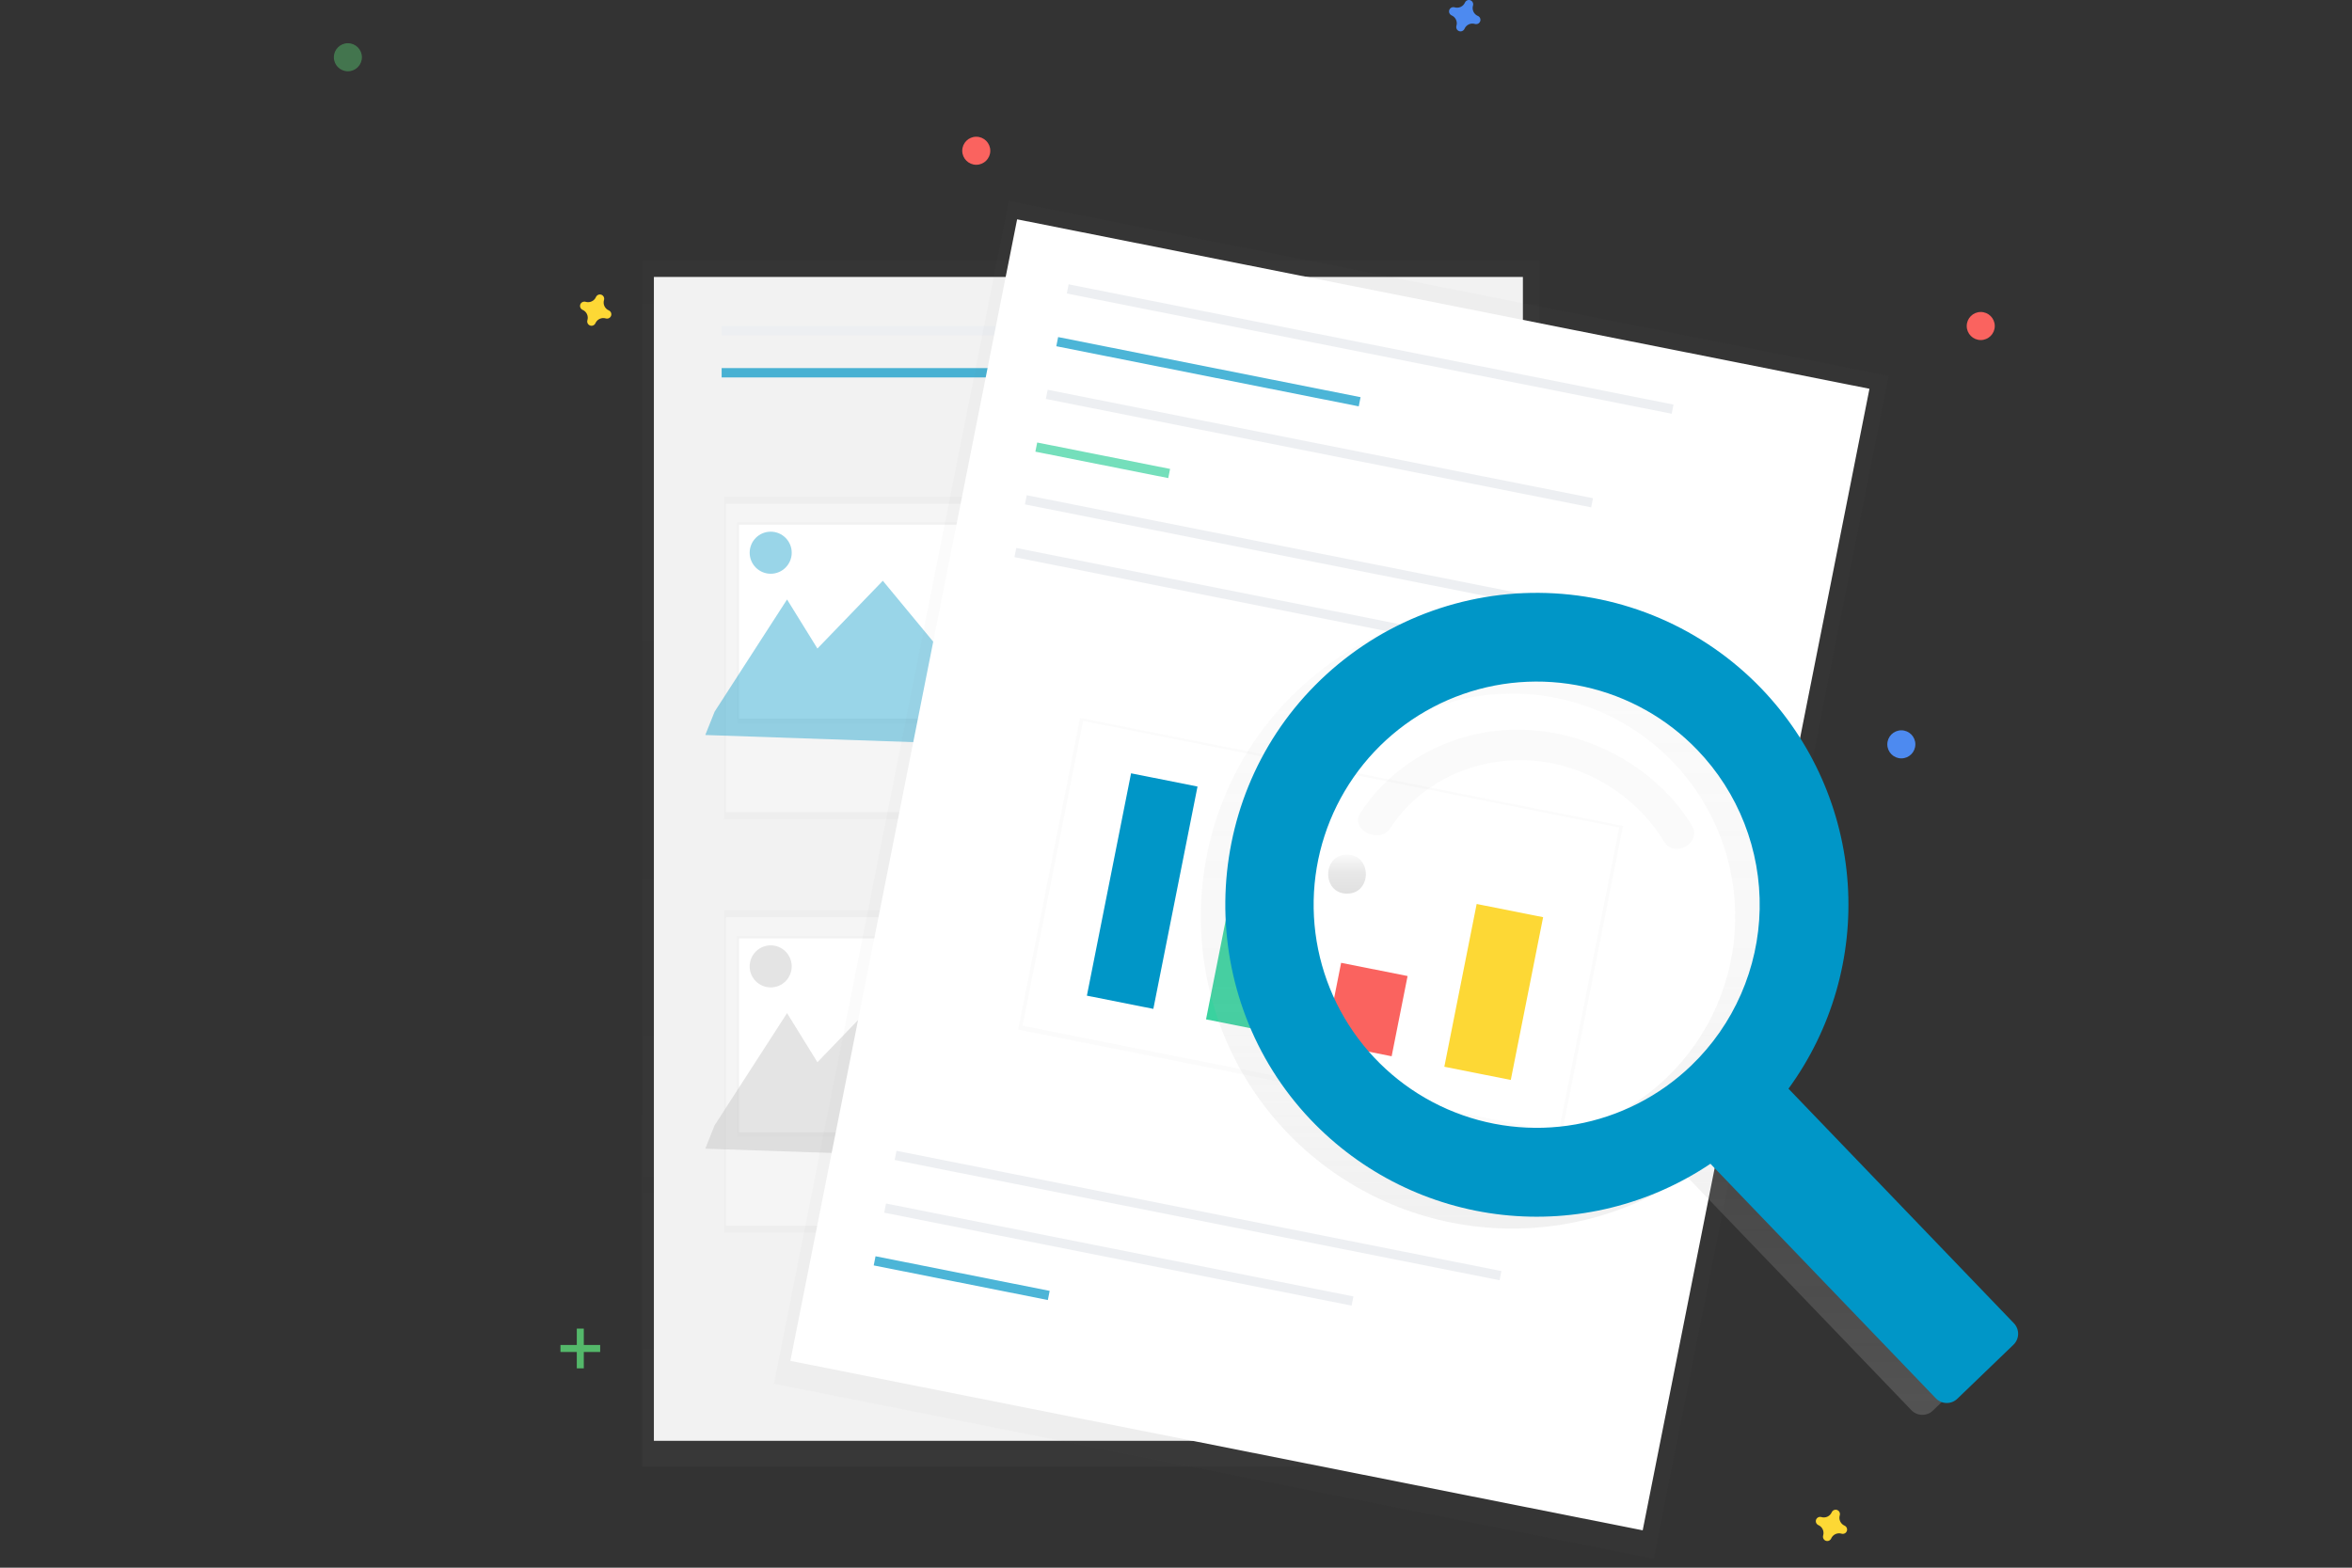
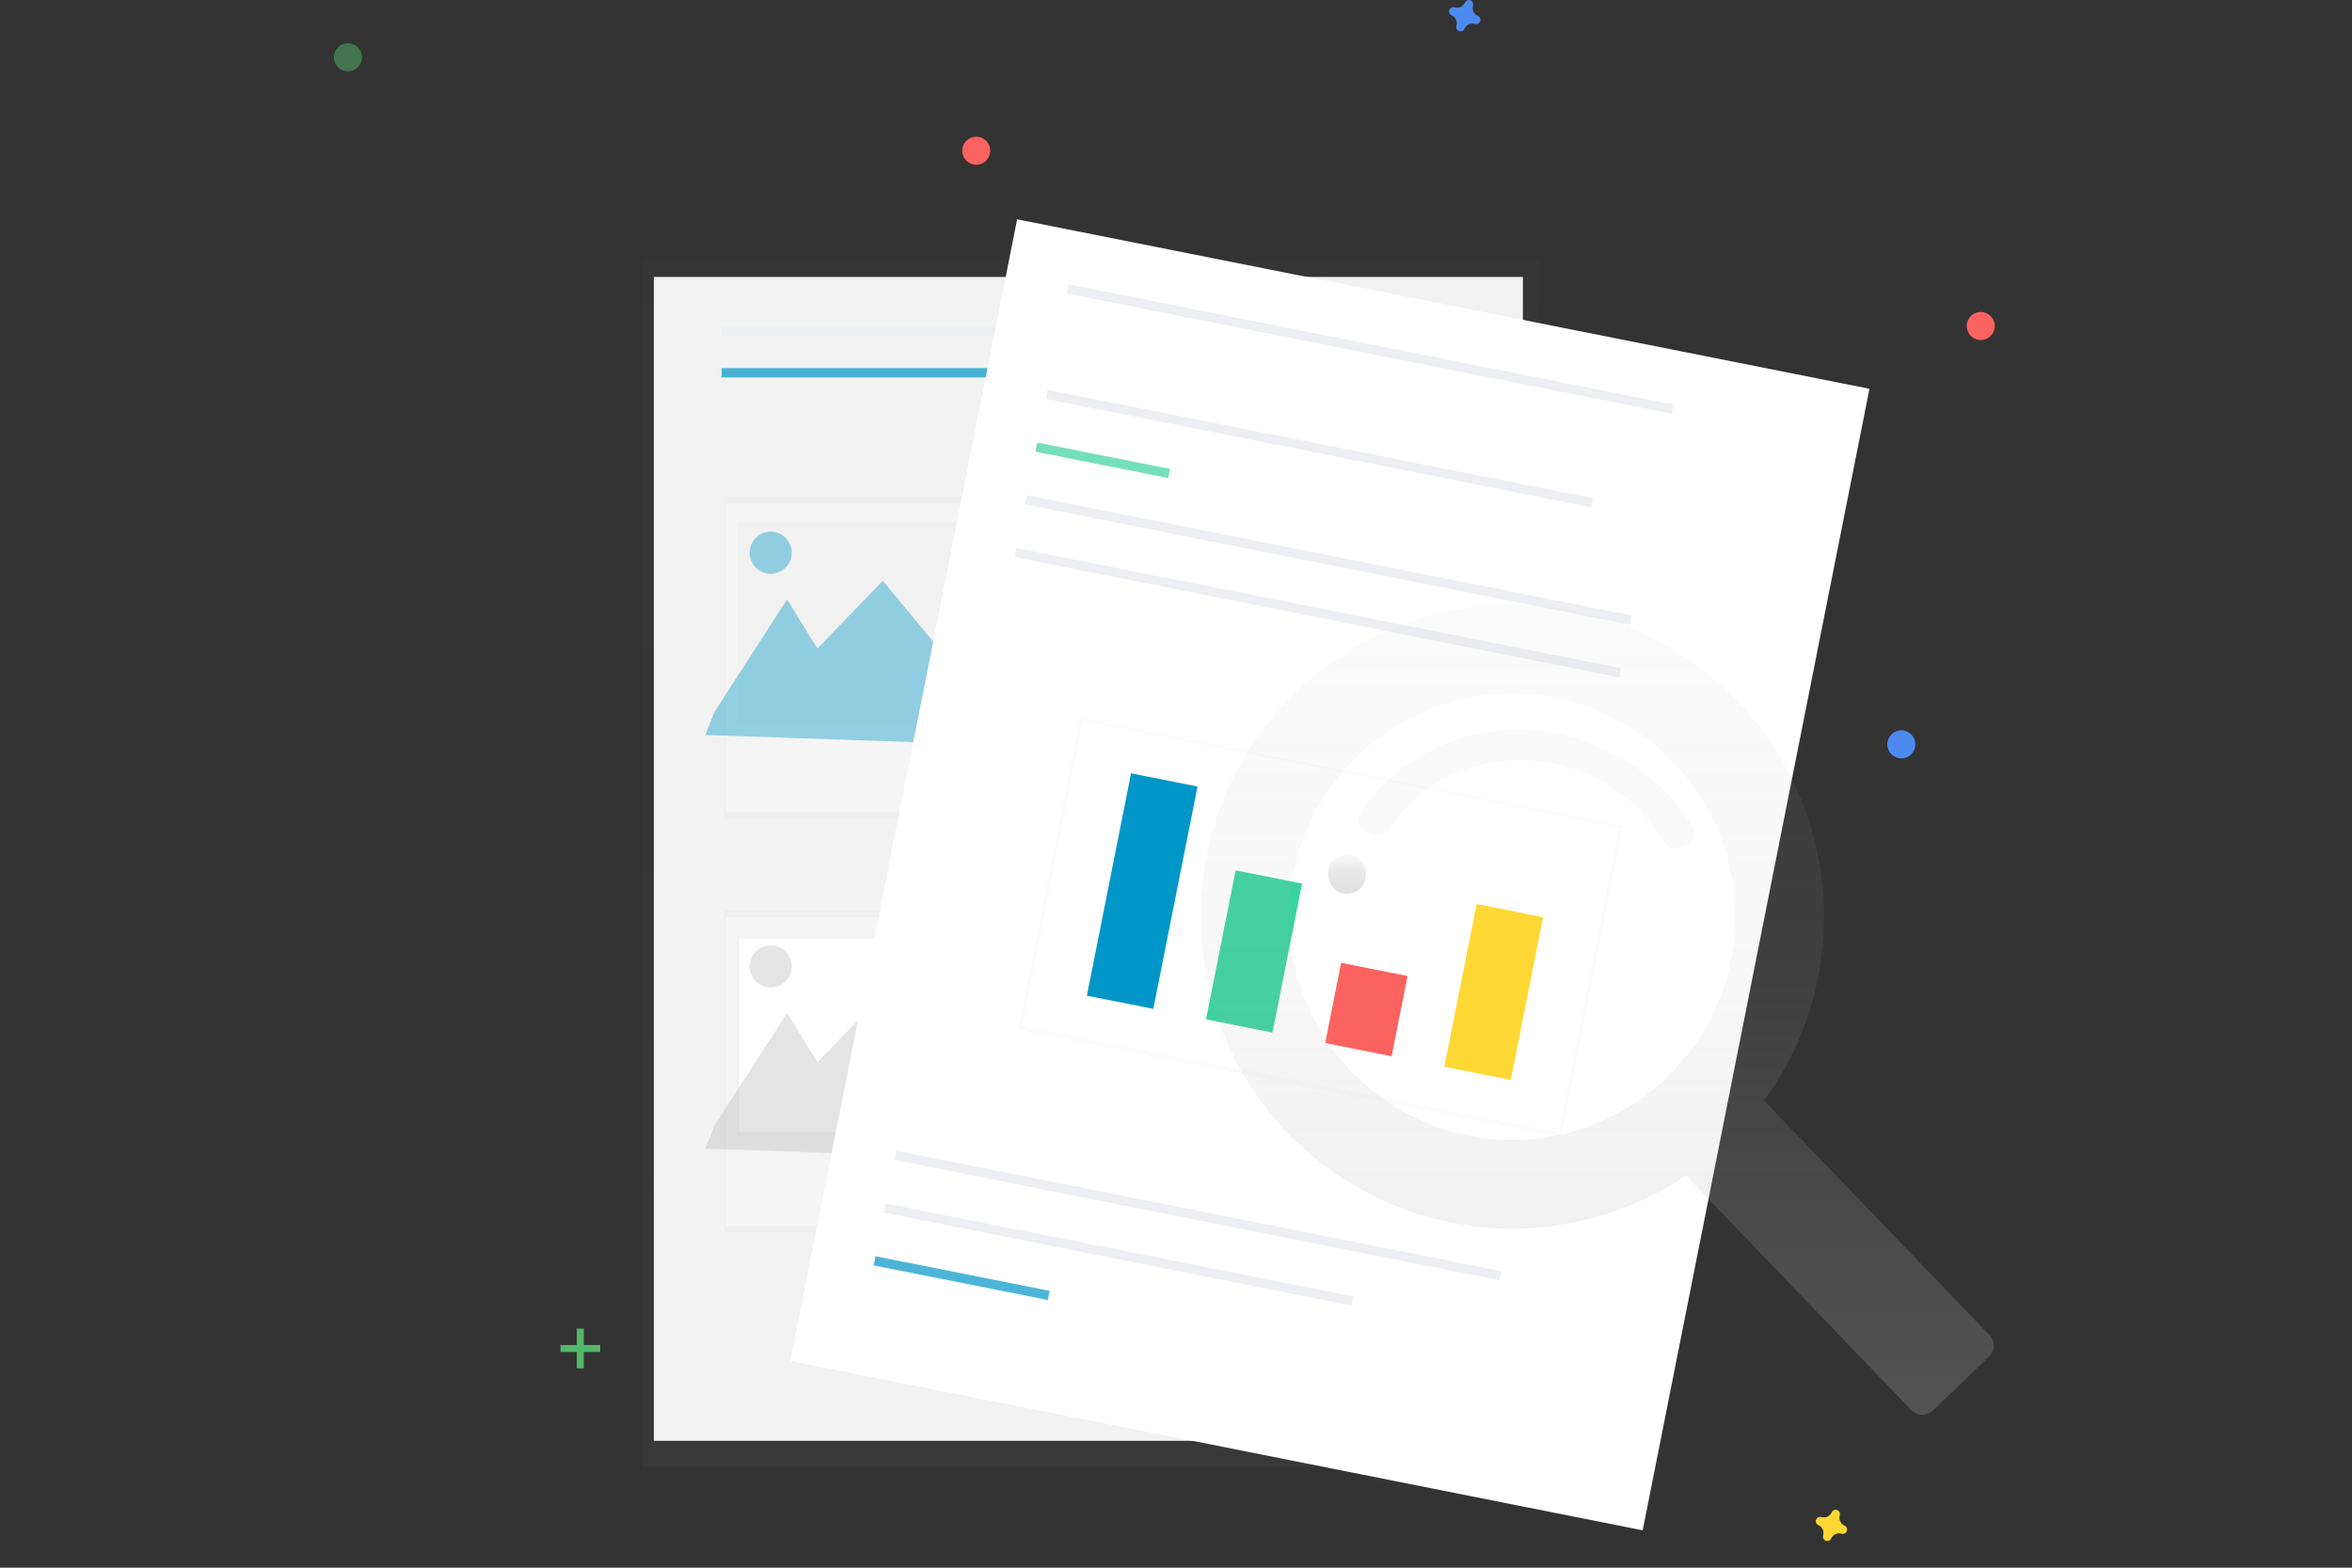
<svg xmlns="http://www.w3.org/2000/svg" width="264" height="176" viewBox="0 0 264 176" fill="none">
  <rect x="0" y="0" width="264" height="176" fill="#333333" stroke="none" />
  <g clip-path="url(#clip0)">
    <g opacity="0.5">
      <path opacity="0.5" d="M172.772 29.254H72.085V164.641H172.772V29.254Z" fill="url(#paint0_linear)" />
    </g>
    <path d="M170.937 31.092H73.396V161.756H170.937V31.092Z" fill="#F2F2F2" />
    <path d="M114.563 36.601H81.001V37.65H114.563V36.601Z" fill="#EDEFF2" />
    <path opacity="0.7" d="M114.563 41.324H81.001V42.373H114.563V41.324Z" fill="#0096C7" />
    <path d="M153.108 36.601H119.545V37.65H153.108V36.601Z" fill="#EDEFF2" />
    <path d="M158.35 66.513H124.788V67.563H158.35V66.513Z" fill="#EDEFF2" />
    <path d="M159.139 69.398H125.576V70.448H159.139V69.398Z" fill="#EDEFF2" />
    <path d="M160.712 72.285H127.15V73.335H160.712V72.285Z" fill="#EDEFF2" />
    <path d="M158.35 112.953H124.788V114.002H158.35V112.953Z" fill="#EDEFF2" />
    <path d="M159.139 115.84H125.576V116.889H159.139V115.84Z" fill="#EDEFF2" />
    <path d="M160.712 118.725H127.15V119.774H160.712V118.725Z" fill="#EDEFF2" />
    <g opacity="0.5">
      <path opacity="0.5" d="M116.923 55.754H81.264V91.962H116.923V55.754Z" fill="url(#paint1_linear)" />
    </g>
    <path d="M116.586 56.543H81.488V91.176H116.586V56.543Z" fill="#F5F5F5" />
    <g opacity="0.5">
      <path opacity="0.5" d="M115.461 58.641H82.725V81.205H115.461V58.641Z" fill="url(#paint2_linear)" />
    </g>
-     <path d="M115.235 58.904H82.95V80.681H115.235V58.904Z" fill="white" />
    <path opacity="0.4" d="M80.213 79.895L88.343 67.3L91.751 72.809L99.093 65.201L105.387 72.809L110.892 61.528L125.051 84.092L79.164 82.517L80.213 79.895Z" fill="#0096C7" />
    <path opacity="0.4" d="M86.507 64.413C87.81 64.413 88.866 63.356 88.866 62.052C88.866 60.748 87.81 59.69 86.507 59.69C85.203 59.69 84.147 60.748 84.147 62.052C84.147 63.356 85.203 64.413 86.507 64.413Z" fill="#0096C7" />
    <g opacity="0.5">
      <path opacity="0.5" d="M116.923 102.196H81.264V138.404H116.923V102.196Z" fill="url(#paint3_linear)" />
    </g>
    <path d="M116.586 102.982H81.488V137.615H116.586V102.982Z" fill="#F5F5F5" />
    <g opacity="0.5">
      <path opacity="0.5" d="M115.461 105.083H82.725V127.646H115.461V105.083Z" fill="url(#paint4_linear)" />
    </g>
    <path d="M115.235 105.343H82.95V127.121H115.235V105.343Z" fill="white" />
    <path opacity="0.4" d="M80.213 126.334L88.343 113.739L91.751 119.25L99.093 111.641L105.387 119.25L110.892 107.967L125.051 130.531L79.164 128.958L80.213 126.334Z" fill="#BDBDBD" />
    <path opacity="0.4" d="M86.507 110.854C87.81 110.854 88.866 109.797 88.866 108.493C88.866 107.189 87.81 106.132 86.507 106.132C85.203 106.132 84.147 107.189 84.147 108.493C84.147 109.797 85.203 110.854 86.507 110.854Z" fill="#BDBDBD" />
    <g opacity="0.5">
-       <path opacity="0.5" d="M113.239 22.565L86.867 155.354L185.622 174.993L211.995 42.203L113.239 22.565Z" fill="url(#paint5_linear)" />
-     </g>
+       </g>
    <path d="M114.167 24.623L88.714 152.78L184.384 171.805L209.837 43.648L114.167 24.623Z" fill="white" />
    <path d="M187.843 45.422L119.947 31.92L119.743 32.95L187.639 46.451L187.843 45.422Z" fill="#EDEFF2" />
    <path d="M168.524 142.7L100.628 129.198L100.424 130.227L168.32 143.729L168.524 142.7Z" fill="#EDEFF2" />
    <path d="M151.916 145.548L99.451 135.115L99.246 136.144L151.711 146.577L151.916 145.548Z" fill="#EDEFF2" />
    <path opacity="0.7" d="M117.82 144.922L98.275 141.036L98.071 142.065L117.616 145.951L117.82 144.922Z" fill="#0096C7" />
-     <path opacity="0.7" d="M152.717 44.591L118.77 37.841L118.565 38.87L152.512 45.62L152.717 44.591Z" fill="#0096C7" />
    <path d="M178.805 55.931L117.597 43.759L117.393 44.788L178.6 56.959L178.805 55.931Z" fill="#EDEFF2" />
    <path opacity="0.7" d="M131.336 52.645L116.42 49.679L116.216 50.708L131.131 53.674L131.336 52.645Z" fill="#3AD29F" />
    <path d="M183.142 69.1L115.246 55.598L115.041 56.627L182.937 70.129L183.142 69.1Z" fill="#EDEFF2" />
    <g opacity="0.5">
      <path opacity="0.5" d="M121.228 80.599L114.277 115.597L175.228 127.717L182.178 92.72L121.228 80.599Z" fill="url(#paint6_linear)" />
    </g>
    <path d="M181.753 92.9L121.573 80.933L114.776 115.159L174.955 127.127L181.753 92.9Z" fill="white" />
    <path d="M181.966 75.02L114.07 61.519L113.866 62.548L181.762 76.049L181.966 75.02Z" fill="#EDEFF2" />
    <path d="M134.415 88.302L126.956 86.818L121.998 111.781L129.457 113.264L134.415 88.302Z" fill="#0096C7" />
    <path d="M146.152 99.197L138.693 97.713L135.371 114.441L142.83 115.924L146.152 99.197Z" fill="#3AD29F" />
    <path d="M157.994 109.577L150.535 108.093L148.746 117.099L156.205 118.583L157.994 109.577Z" fill="#FA635F" />
    <path d="M173.207 102.971L165.748 101.488L162.119 119.76L169.578 121.244L173.207 102.971Z" fill="#FDD835" />
    <path d="M194.968 78.637C191.733 75.27 187.858 72.584 183.57 70.738C179.282 68.892 174.668 67.923 170.001 67.888C165.333 67.853 160.706 68.752 156.39 70.534C152.075 72.315 148.16 74.941 144.874 78.259C131.627 91.623 131.403 113.382 144.36 127.028C150.053 133.024 157.681 136.81 165.896 137.717C174.111 138.624 182.381 136.594 189.243 131.985L214.545 158.318C214.858 158.644 215.288 158.832 215.74 158.841C216.191 158.85 216.628 158.679 216.954 158.365L223.259 152.299C223.584 151.986 223.772 151.556 223.781 151.104C223.79 150.652 223.619 150.215 223.306 149.889L198.011 123.557C202.861 116.906 205.214 108.758 204.658 100.543C204.102 92.328 200.671 84.572 194.968 78.637ZM187.087 120.976C183.518 124.409 179.011 126.707 174.137 127.578C169.263 128.448 164.24 127.853 159.704 125.868C155.168 123.882 151.322 120.595 148.652 116.422C145.983 112.249 144.61 107.378 144.708 102.424C144.805 97.471 146.368 92.657 149.199 88.593C152.03 84.528 156.002 81.395 160.613 79.589C165.224 77.783 170.266 77.386 175.103 78.448C179.939 79.51 184.352 81.983 187.784 85.554C190.062 87.926 191.852 90.723 193.05 93.787C194.248 96.85 194.832 100.12 194.767 103.409C194.703 106.699 193.991 109.943 192.673 112.957C191.356 115.971 189.458 118.696 187.087 120.976Z" fill="url(#paint7_linear)" />
    <path d="M151.195 95.948C148.379 95.948 148.375 100.326 151.195 100.326C154.015 100.326 154.015 95.948 151.195 95.948Z" fill="url(#paint8_linear)" />
    <path d="M170.821 81.921C163.243 81.751 156.348 85.554 152.681 91.297C151.484 93.171 154.881 94.826 156.071 92.962C159.107 88.208 164.875 85.188 171.115 85.345C177.653 85.509 183.603 89.252 186.753 94.447C187.947 96.417 191.08 94.626 189.896 92.667C186.066 86.377 178.648 82.108 170.821 81.921Z" fill="url(#paint9_linear)" />
-     <path d="M197.714 77.307C194.479 73.94 190.604 71.254 186.316 69.408C182.028 67.562 177.414 66.593 172.747 66.558C168.079 66.523 163.451 67.422 159.136 69.204C154.821 70.984 150.906 73.611 147.62 76.929C134.373 90.293 134.149 112.052 147.106 125.698C152.799 131.693 160.428 135.479 168.642 136.386C176.857 137.293 185.127 135.262 191.989 130.652L217.289 156.988C217.602 157.314 218.032 157.502 218.483 157.511C218.935 157.52 219.372 157.349 219.698 157.035L226.002 150.969C226.328 150.656 226.516 150.226 226.525 149.774C226.534 149.322 226.363 148.884 226.05 148.559L200.748 122.225C205.598 115.575 207.953 107.428 207.398 99.213C206.844 90.999 203.415 83.243 197.714 77.307ZM189.833 119.628C186.264 123.061 181.757 125.359 176.883 126.23C172.009 127.1 166.986 126.505 162.45 124.52C157.913 122.534 154.068 119.247 151.398 115.074C148.729 110.901 147.356 106.03 147.453 101.076C147.551 96.123 149.114 91.309 151.945 87.245C154.776 83.18 158.748 80.047 163.359 78.241C167.97 76.435 173.012 76.038 177.848 77.1C182.685 78.162 187.098 80.635 190.529 84.206C192.808 86.578 194.598 89.375 195.796 92.439C196.994 95.502 197.578 98.772 197.513 102.061C197.449 105.35 196.737 108.595 195.419 111.609C194.102 114.623 192.204 117.348 189.833 119.628Z" fill="#0096C7" />
    <path d="M65.529 149.161H64.743V153.62H65.529V149.161Z" fill="#54B86A" />
    <path d="M67.366 151.783V150.996H62.909V151.783H67.366Z" fill="#54B86A" />
    <path d="M165.874 1.786C165.657 1.692 165.483 1.521 165.384 1.305C165.285 1.09 165.268 0.846 165.338 0.62C165.349 0.585 165.355 0.549 165.358 0.512C165.365 0.408 165.338 0.304 165.281 0.217C165.225 0.129 165.141 0.062 165.044 0.026C164.946 -0.01 164.839 -0.014 164.739 0.016C164.639 0.046 164.551 0.107 164.489 0.191C164.467 0.22 164.449 0.252 164.435 0.285C164.341 0.502 164.17 0.677 163.955 0.776C163.74 0.875 163.496 0.892 163.27 0.822C163.235 0.811 163.199 0.804 163.162 0.802C163.057 0.794 162.953 0.821 162.864 0.879C162.776 0.936 162.709 1.02 162.673 1.119C162.638 1.218 162.635 1.326 162.666 1.427C162.697 1.527 162.76 1.615 162.845 1.676C162.875 1.698 162.906 1.716 162.94 1.73C163.157 1.824 163.331 1.995 163.43 2.211C163.529 2.426 163.546 2.67 163.476 2.896C163.465 2.931 163.459 2.967 163.456 3.004C163.448 3.109 163.474 3.215 163.531 3.304C163.589 3.393 163.674 3.46 163.773 3.496C163.873 3.532 163.981 3.535 164.082 3.503C164.183 3.471 164.271 3.407 164.332 3.321C164.353 3.291 164.371 3.26 164.386 3.226C164.48 3.009 164.651 2.834 164.866 2.735C165.081 2.636 165.325 2.62 165.551 2.689C165.586 2.7 165.622 2.707 165.659 2.709C165.763 2.717 165.866 2.69 165.954 2.633C166.041 2.576 166.108 2.493 166.144 2.395C166.181 2.297 166.184 2.19 166.154 2.09C166.125 1.99 166.063 1.902 165.98 1.84C165.947 1.818 165.912 1.799 165.874 1.786Z" fill="#4D8AF0" />
-     <path d="M68.333 34.846C68.116 34.752 67.942 34.581 67.843 34.366C67.744 34.151 67.728 33.907 67.797 33.68C67.808 33.645 67.814 33.609 67.817 33.572C67.824 33.468 67.797 33.365 67.741 33.277C67.684 33.189 67.6 33.123 67.503 33.086C67.405 33.05 67.298 33.047 67.198 33.076C67.098 33.106 67.01 33.167 66.948 33.251C66.927 33.28 66.908 33.312 66.894 33.346C66.8 33.563 66.629 33.737 66.414 33.836C66.199 33.935 65.955 33.952 65.729 33.882C65.694 33.871 65.658 33.865 65.621 33.862C65.517 33.855 65.413 33.882 65.326 33.939C65.238 33.995 65.171 34.079 65.135 34.177C65.099 34.275 65.096 34.382 65.125 34.482C65.155 34.582 65.216 34.669 65.3 34.732C65.329 34.753 65.361 34.771 65.394 34.786C65.611 34.88 65.786 35.051 65.885 35.266C65.984 35.481 66 35.725 65.931 35.952C65.92 35.987 65.913 36.023 65.911 36.059C65.904 36.164 65.93 36.267 65.987 36.355C66.044 36.443 66.127 36.509 66.225 36.545C66.323 36.582 66.43 36.585 66.53 36.556C66.63 36.526 66.717 36.465 66.78 36.381C66.801 36.352 66.819 36.32 66.834 36.286C66.928 36.069 67.099 35.895 67.314 35.796C67.529 35.697 67.773 35.68 67.999 35.749C68.034 35.76 68.07 35.767 68.107 35.77C68.211 35.777 68.314 35.75 68.402 35.693C68.489 35.637 68.556 35.553 68.592 35.455C68.629 35.357 68.632 35.25 68.602 35.15C68.573 35.05 68.511 34.962 68.428 34.9C68.398 34.879 68.367 34.861 68.333 34.846Z" fill="#FDD835" />
    <path d="M207.041 171.28C206.824 171.185 206.65 171.014 206.551 170.799C206.452 170.584 206.435 170.34 206.505 170.113C206.516 170.078 206.522 170.042 206.525 170.006C206.532 169.902 206.505 169.798 206.448 169.71C206.392 169.623 206.308 169.556 206.21 169.52C206.113 169.483 206.006 169.48 205.906 169.51C205.806 169.539 205.718 169.601 205.656 169.684C205.634 169.714 205.616 169.745 205.602 169.779C205.508 169.996 205.337 170.171 205.122 170.27C204.907 170.369 204.663 170.385 204.437 170.316C204.402 170.305 204.366 170.298 204.329 170.295C204.225 170.288 204.121 170.315 204.034 170.372C203.946 170.428 203.879 170.512 203.843 170.61C203.807 170.708 203.804 170.815 203.833 170.915C203.863 171.015 203.924 171.103 204.008 171.165C204.037 171.187 204.069 171.205 204.102 171.219C204.319 171.313 204.494 171.484 204.593 171.699C204.692 171.915 204.708 172.158 204.639 172.385C204.628 172.42 204.621 172.456 204.619 172.493C204.611 172.597 204.638 172.7 204.695 172.788C204.752 172.876 204.835 172.943 204.933 172.979C205.031 173.015 205.138 173.018 205.238 172.989C205.338 172.959 205.425 172.898 205.487 172.814C205.509 172.785 205.527 172.753 205.541 172.72C205.636 172.503 205.807 172.328 206.022 172.229C206.237 172.13 206.48 172.113 206.707 172.183C206.742 172.194 206.778 172.2 206.814 172.203C206.918 172.21 207.022 172.183 207.11 172.127C207.197 172.07 207.264 171.986 207.3 171.888C207.336 171.791 207.34 171.684 207.31 171.583C207.28 171.483 207.219 171.396 207.135 171.333C207.106 171.312 207.075 171.294 207.041 171.28Z" fill="#FDD835" />
    <path d="M109.581 18.499C110.45 18.499 111.155 17.794 111.155 16.924C111.155 16.055 110.45 15.35 109.581 15.35C108.712 15.35 108.007 16.055 108.007 16.924C108.007 17.794 108.712 18.499 109.581 18.499Z" fill="#FA635F" />
    <path d="M222.329 38.176C223.198 38.176 223.903 37.471 223.903 36.601C223.903 35.731 223.198 35.026 222.329 35.026C221.46 35.026 220.755 35.731 220.755 36.601C220.755 37.471 221.46 38.176 222.329 38.176Z" fill="#FA635F" />
    <path d="M213.415 85.141C214.285 85.141 214.989 84.436 214.989 83.566C214.989 82.696 214.285 81.991 213.415 81.991C212.546 81.991 211.842 82.696 211.842 83.566C211.842 84.436 212.546 85.141 213.415 85.141Z" fill="#4D8AF0" />
    <path opacity="0.5" d="M39.048 8.003C39.918 8.003 40.622 7.298 40.622 6.428C40.622 5.558 39.918 4.853 39.048 4.853C38.179 4.853 37.474 5.558 37.474 6.428C37.474 7.298 38.179 8.003 39.048 8.003Z" fill="#54B86A" />
  </g>
  <defs>
    <linearGradient id="paint0_linear" x1="122.428" y1="164.641" x2="122.428" y2="29.254" gradientUnits="userSpaceOnUse">
      <stop stop-color="#808080" stop-opacity="0.25" />
      <stop offset="0.54" stop-color="#808080" stop-opacity="0.12" />
      <stop offset="1" stop-color="#808080" stop-opacity="0.1" />
    </linearGradient>
    <linearGradient id="paint1_linear" x1="9867.59" y1="14876.3" x2="9867.59" y2="9041.09" gradientUnits="userSpaceOnUse">
      <stop stop-color="#808080" stop-opacity="0.25" />
      <stop offset="0.54" stop-color="#808080" stop-opacity="0.12" />
      <stop offset="1" stop-color="#808080" stop-opacity="0.1" />
    </linearGradient>
    <linearGradient id="paint2_linear" x1="9066.78" y1="8214.03" x2="9066.78" y2="5947.97" gradientUnits="userSpaceOnUse">
      <stop stop-color="#808080" stop-opacity="0.25" />
      <stop offset="0.54" stop-color="#808080" stop-opacity="0.12" />
      <stop offset="1" stop-color="#808080" stop-opacity="0.1" />
    </linearGradient>
    <linearGradient id="paint3_linear" x1="9867.59" y1="22407.3" x2="9867.59" y2="16572.1" gradientUnits="userSpaceOnUse">
      <stop stop-color="#808080" stop-opacity="0.25" />
      <stop offset="0.54" stop-color="#808080" stop-opacity="0.12" />
      <stop offset="1" stop-color="#808080" stop-opacity="0.1" />
    </linearGradient>
    <linearGradient id="paint4_linear" x1="9066.78" y1="12924.6" x2="9066.78" y2="10658.6" gradientUnits="userSpaceOnUse">
      <stop stop-color="#808080" stop-opacity="0.25" />
      <stop offset="0.54" stop-color="#808080" stop-opacity="0.12" />
      <stop offset="1" stop-color="#808080" stop-opacity="0.1" />
    </linearGradient>
    <linearGradient id="paint5_linear" x1="76459.8" y1="93900.7" x2="88300.9" y2="34355.5" gradientUnits="userSpaceOnUse">
      <stop stop-color="#808080" stop-opacity="0.25" />
      <stop offset="0.54" stop-color="#808080" stop-opacity="0.12" />
      <stop offset="1" stop-color="#808080" stop-opacity="0.1" />
    </linearGradient>
    <linearGradient id="paint6_linear" x1="17315.1" y1="39535.4" x2="19241.2" y2="29849.6" gradientUnits="userSpaceOnUse">
      <stop stop-color="#808080" stop-opacity="0.25" />
      <stop offset="0.54" stop-color="#808080" stop-opacity="0.12" />
      <stop offset="1" stop-color="#808080" stop-opacity="0.1" />
    </linearGradient>
    <linearGradient id="paint7_linear" x1="179.285" y1="158.842" x2="179.285" y2="67.888" gradientUnits="userSpaceOnUse">
      <stop stop-color="#B3B3B3" stop-opacity="0.25" />
      <stop offset="0.54" stop-color="#B3B3B3" stop-opacity="0.1" />
      <stop offset="1" stop-color="#B3B3B3" stop-opacity="0.05" />
    </linearGradient>
    <linearGradient id="paint8_linear" x1="151.195" y1="100.324" x2="151.195" y2="95.948" gradientUnits="userSpaceOnUse">
      <stop stop-opacity="0.12" />
      <stop offset="0.55" stop-opacity="0.09" />
      <stop offset="1" stop-opacity="0.02" />
    </linearGradient>
    <linearGradient id="paint9_linear" x1="29392.3" y1="6570.56" x2="29392.3" y2="5773.01" gradientUnits="userSpaceOnUse">
      <stop stop-opacity="0.12" />
      <stop offset="0.55" stop-opacity="0.09" />
      <stop offset="1" stop-opacity="0.02" />
    </linearGradient>
    <clipPath id="clip0">
      <rect width="189.051" height="175" fill="white" transform="translate(37.474)" />
    </clipPath>
  </defs>
</svg>